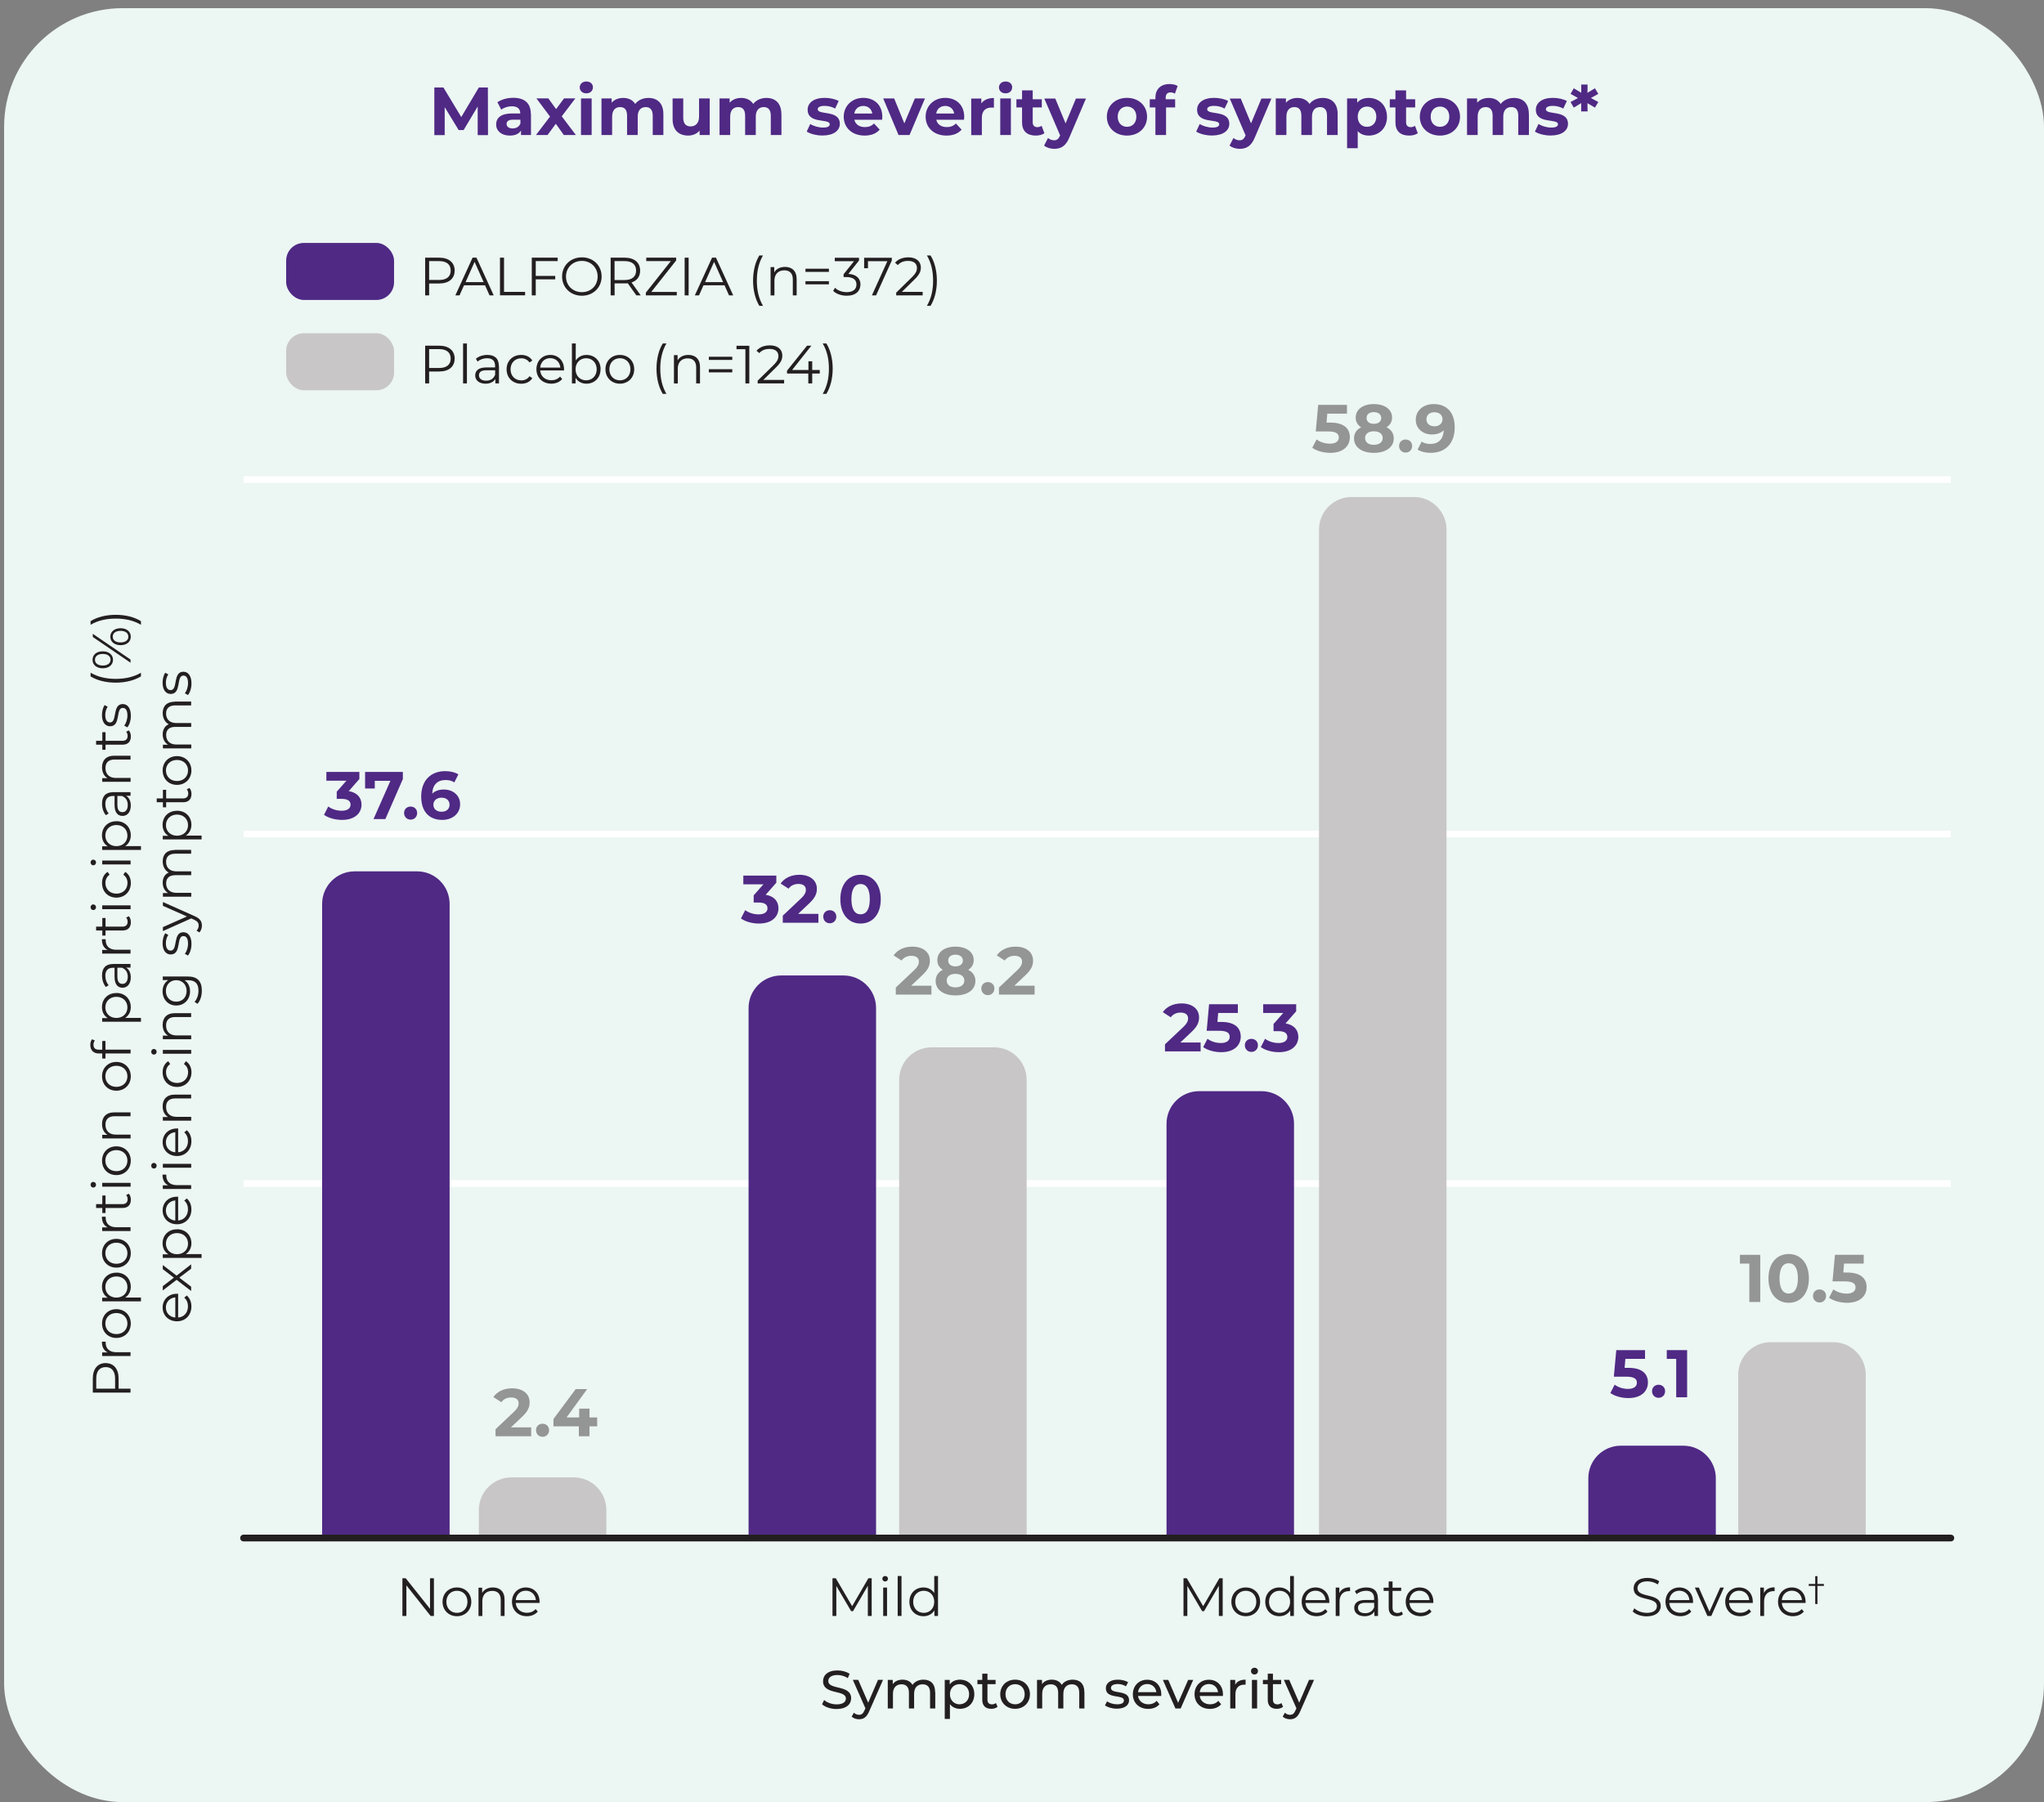
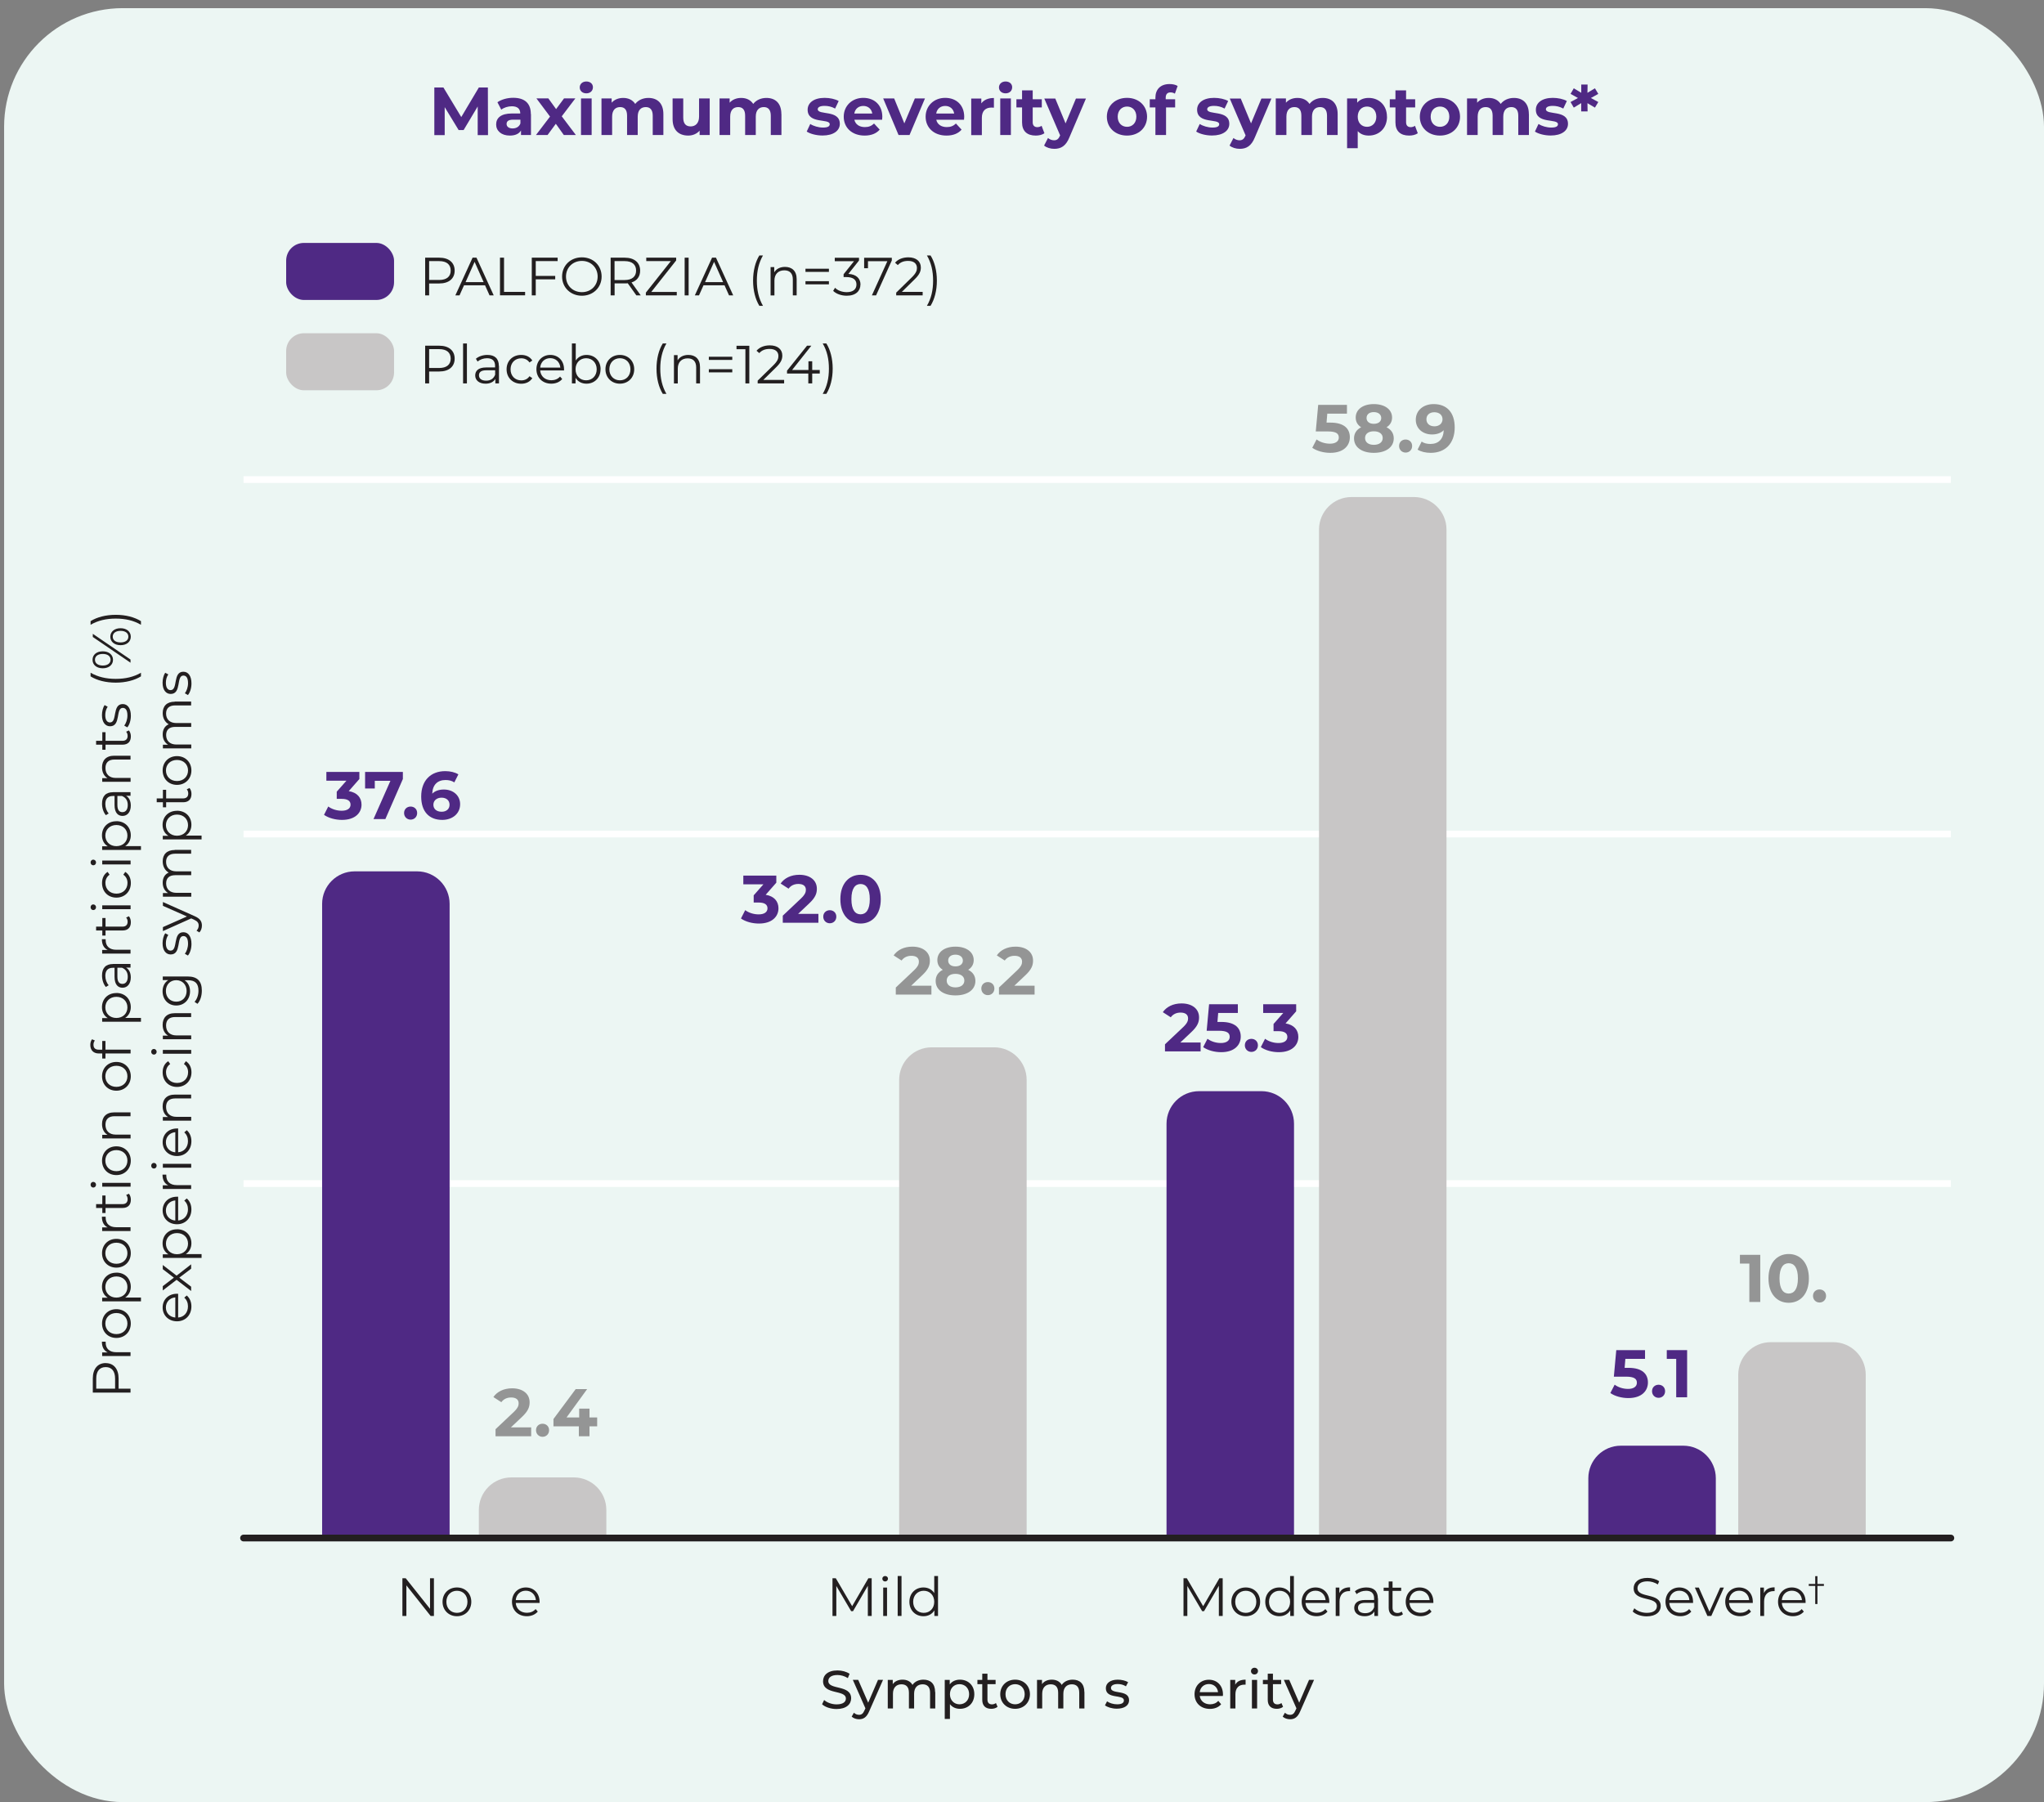
<svg xmlns="http://www.w3.org/2000/svg" id="Layer_1" version="1.1" viewBox="0 0 303.5 267.58">
  <rect x="0" y="0" width="303.5" height="267.58" fill="#808080" stroke="none" />
  <defs>
    <style>
      .st0, .st1, .st2 {
        fill: none;
      }

      .st3 {
        fill: #ecf6f3;
      }

      .st4 {
        fill: #c8c6c6;
      }

      .st5 {
        fill: #231f20;
      }

      .st1 {
        stroke: #fff;
        stroke-miterlimit: 10;
      }

      .st6 {
        isolation: isolate;
      }

      .st2 {
        stroke: #231f20;
        stroke-linecap: round;
        stroke-linejoin: round;
      }

      .st7 {
        fill: #4f2984;
      }

      .st8 {
        fill: #949595;
      }
    </style>
  </defs>
  <rect class="st3" x=".61" y="1.21" width="302.89" height="266.37" rx="17.62" ry="17.62" />
  <g class="st6">
    <g class="st6">
      <path class="st7" d="M70.93,20.05v-4.24l-2.09,3.5h-.74l-2.07-3.4v4.15h-1.54v-7.07h1.35l2.65,4.39,2.61-4.39h1.34l.02,7.07h-1.54.01Z" />
      <path class="st7" d="M78.84,16.95v3.1h-1.48v-.68c-.29.5-.86.76-1.66.76-1.27,0-2.03-.71-2.03-1.65s.68-1.63,2.33-1.63h1.25c0-.68-.4-1.07-1.25-1.07-.58,0-1.17.19-1.57.5l-.57-1.1c.6-.42,1.48-.66,2.34-.66,1.66,0,2.62.77,2.62,2.41l.02.02ZM77.27,18.33v-.56h-1.08c-.74,0-.97.27-.97.64,0,.39.33.66.89.66.53,0,.98-.24,1.16-.74Z" />
      <path class="st7" d="M83.72,20.05l-1.19-1.67-1.23,1.67h-1.72l2.09-2.74-2.02-2.7h1.77l1.15,1.59,1.18-1.59h1.68l-2.02,2.66,2.1,2.78s-1.79,0-1.79,0Z" />
      <path class="st7" d="M86.08,12.98c0-.49.39-.88.98-.88s.98.36.98.85c0,.53-.39.91-.98.91s-.98-.38-.98-.88ZM86.27,14.62h1.58v5.43h-1.58s0-5.43,0-5.43Z" />
      <path class="st7" d="M98.5,16.94v3.11h-1.58v-2.87c0-.88-.39-1.28-1.03-1.28-.71,0-1.2.45-1.2,1.42v2.73h-1.58v-2.87c0-.88-.37-1.28-1.03-1.28-.7,0-1.19.45-1.19,1.42v2.73h-1.58v-5.43h1.51v.63c.4-.46,1.01-.71,1.71-.71.76,0,1.4.29,1.79.89.43-.56,1.14-.89,1.96-.89,1.29,0,2.22.75,2.22,2.4Z" />
      <path class="st7" d="M105.38,14.62v5.43h-1.5v-.65c-.41.47-1.02.73-1.69.73-1.36,0-2.32-.77-2.32-2.44v-3.07h1.58v2.84c0,.91.4,1.31,1.1,1.31s1.25-.46,1.25-1.46v-2.69s1.58,0,1.58,0Z" />
      <path class="st7" d="M116.03,16.94v3.11h-1.58v-2.87c0-.88-.39-1.28-1.03-1.28-.71,0-1.2.45-1.2,1.42v2.73h-1.58v-2.87c0-.88-.37-1.28-1.03-1.28-.7,0-1.19.45-1.19,1.42v2.73h-1.58v-5.43h1.5v.63c.4-.46,1.01-.71,1.71-.71.76,0,1.4.29,1.79.89.43-.56,1.14-.89,1.96-.89,1.29,0,2.22.75,2.22,2.4h.01Z" />
      <path class="st7" d="M119.78,19.54l.53-1.13c.48.31,1.22.53,1.89.53.73,0,1-.19,1-.5,0-.89-3.28.02-3.28-2.15,0-1.03.93-1.76,2.52-1.76.75,0,1.58.17,2.09.47l-.53,1.12c-.54-.3-1.07-.4-1.57-.4-.71,0-1.01.22-1.01.5,0,.93,3.28.03,3.28,2.17,0,1.01-.94,1.73-2.57,1.73-.92,0-1.85-.25-2.35-.59h0Z" />
    </g>
    <g class="st6">
      <path class="st7" d="M130.97,17.78h-4.11c.15.68.73,1.09,1.56,1.09.58,0,.99-.17,1.36-.53l.84.91c-.51.58-1.26.88-2.24.88-1.88,0-3.1-1.18-3.1-2.8s1.24-2.8,2.9-2.8,2.83,1.07,2.83,2.82c0,.12-.02.29-.03.42h0ZM126.84,16.86h2.68c-.11-.69-.63-1.13-1.33-1.13s-1.23.43-1.34,1.13h0Z" />
    </g>
    <g class="st6">
      <path class="st7" d="M137.34,14.62l-2.29,5.43h-1.63l-2.28-5.43h1.63l1.51,3.7,1.56-3.7h1.52-.02Z" />
    </g>
    <g class="st6">
      <path class="st7" d="M143.13,17.78h-4.11c.15.68.73,1.09,1.56,1.09.58,0,.99-.17,1.36-.53l.84.91c-.51.58-1.26.88-2.24.88-1.88,0-3.1-1.18-3.1-2.8s1.24-2.8,2.9-2.8,2.83,1.07,2.83,2.82c0,.12-.02.29-.03.42h0ZM139,16.86h2.68c-.11-.69-.63-1.13-1.33-1.13s-1.23.43-1.34,1.13h0Z" />
    </g>
    <g class="st6">
      <path class="st7" d="M147.58,14.53v1.46c-.13-.01-.23-.02-.35-.02-.87,0-1.44.47-1.44,1.52v2.57h-1.58v-5.43h1.5v.72c.38-.52,1.03-.8,1.87-.8v-.02Z" />
    </g>
    <g class="st6">
      <path class="st7" d="M148.33,12.98c0-.49.39-.88.98-.88s.98.36.98.85c0,.53-.39.91-.98.91s-.98-.38-.98-.88ZM148.52,14.62h1.58v5.43h-1.58s0-5.43,0-5.43Z" />
    </g>
    <g class="st6">
      <path class="st7" d="M155.07,19.79c-.32.23-.8.34-1.28.34-1.28,0-2.03-.66-2.03-1.95v-2.23h-.84v-1.21h.84v-1.32h1.58v1.32h1.35v1.21h-1.35v2.21c0,.46.25.72.68.72.23,0,.46-.07.64-.2l.42,1.11h0Z" />
    </g>
    <g class="st6">
      <path class="st7" d="M161.25,14.62l-2.46,5.77c-.53,1.31-1.27,1.71-2.25,1.71-.56,0-1.16-.18-1.51-.49l.58-1.12c.24.21.58.34.89.34.43,0,.68-.19.89-.68l.02-.05-2.35-5.47h1.63l1.53,3.69,1.54-3.69h1.52-.03Z" />
      <path class="st7" d="M164.35,17.33c0-1.64,1.26-2.8,2.99-2.8s2.98,1.16,2.98,2.8-1.25,2.8-2.98,2.8-2.99-1.16-2.99-2.8ZM168.73,17.33c0-.94-.6-1.51-1.38-1.51s-1.39.57-1.39,1.51.61,1.5,1.39,1.5,1.38-.57,1.38-1.5Z" />
      <path class="st7" d="M173.1,14.74h1.39v1.21h-1.35v4.1h-1.58v-4.1h-.84v-1.21h.84v-.24c0-1.22.75-2.02,2.1-2.02.44,0,.91.09,1.2.29l-.41,1.14c-.17-.12-.39-.19-.64-.19-.46,0-.72.25-.72.79v.23h.01Z" />
    </g>
    <g class="st6">
      <path class="st7" d="M177.61,19.54l.53-1.13c.48.31,1.22.53,1.89.53.73,0,1-.19,1-.5,0-.89-3.28.02-3.28-2.15,0-1.03.93-1.76,2.52-1.76.75,0,1.58.17,2.09.47l-.53,1.12c-.54-.3-1.07-.4-1.57-.4-.71,0-1.01.22-1.01.5,0,.93,3.28.03,3.28,2.17,0,1.01-.94,1.73-2.57,1.73-.92,0-1.85-.25-2.35-.59h0Z" />
    </g>
    <g class="st6">
      <path class="st7" d="M188.79,14.62l-2.46,5.77c-.53,1.31-1.27,1.71-2.25,1.71-.56,0-1.16-.18-1.51-.49l.58-1.12c.24.21.58.34.89.34.43,0,.68-.19.89-.68l.02-.05-2.35-5.47h1.63l1.53,3.69,1.54-3.69h1.52-.03Z" />
      <path class="st7" d="M198.62,16.94v3.11h-1.58v-2.87c0-.88-.39-1.28-1.03-1.28-.71,0-1.2.45-1.2,1.42v2.73h-1.58v-2.87c0-.88-.37-1.28-1.03-1.28-.7,0-1.19.45-1.19,1.42v2.73h-1.58v-5.43h1.51v.63c.4-.46,1.01-.71,1.71-.71.76,0,1.4.29,1.79.89.43-.56,1.14-.89,1.96-.89,1.29,0,2.22.75,2.22,2.4Z" />
      <path class="st7" d="M205.95,17.33c0,1.71-1.18,2.8-2.71,2.8-.68,0-1.23-.21-1.64-.66v2.54h-1.58v-7.39h1.5v.63c.39-.47.98-.71,1.71-.71,1.53,0,2.71,1.09,2.71,2.8h0ZM204.36,17.33c0-.94-.6-1.51-1.38-1.51s-1.38.57-1.38,1.51.6,1.5,1.38,1.5,1.38-.57,1.38-1.5Z" />
    </g>
    <g class="st6">
      <path class="st7" d="M210.51,19.79c-.32.23-.8.34-1.28.34-1.28,0-2.03-.66-2.03-1.95v-2.23h-.84v-1.21h.84v-1.32h1.58v1.32h1.35v1.21h-1.35v2.21c0,.46.25.72.68.72.23,0,.46-.07.64-.2l.42,1.11h0Z" />
    </g>
    <g class="st6">
      <path class="st7" d="M210.82,17.33c0-1.64,1.26-2.8,2.99-2.8s2.98,1.16,2.98,2.8-1.25,2.8-2.98,2.8-2.99-1.16-2.99-2.8ZM215.2,17.33c0-.94-.6-1.51-1.38-1.51s-1.39.57-1.39,1.51.61,1.5,1.39,1.5,1.38-.57,1.38-1.5Z" />
      <path class="st7" d="M227.02,16.94v3.11h-1.58v-2.87c0-.88-.39-1.28-1.03-1.28-.71,0-1.2.45-1.2,1.42v2.73h-1.58v-2.87c0-.88-.37-1.28-1.03-1.28-.7,0-1.19.45-1.19,1.42v2.73h-1.58v-5.43h1.5v.63c.4-.46,1.01-.71,1.71-.71.76,0,1.4.29,1.79.89.43-.56,1.14-.89,1.96-.89,1.29,0,2.22.75,2.22,2.4h0Z" />
      <path class="st7" d="M227.91,19.54l.53-1.13c.49.31,1.22.53,1.89.53.73,0,1-.19,1-.5,0-.89-3.28.02-3.28-2.15,0-1.03.93-1.76,2.51-1.76.75,0,1.58.17,2.09.47l-.53,1.12c-.54-.3-1.07-.4-1.57-.4-.71,0-1.01.22-1.01.5,0,.93,3.28.03,3.28,2.17,0,1.01-.94,1.73-2.57,1.73-.92,0-1.85-.25-2.35-.59h.01Z" />
      <path class="st7" d="M236.22,14.55l1.1.6-.5.83-1.11-.66.02,1.22h-.95v-1.23l-1.1.67-.48-.83,1.1-.6-1.1-.61.48-.83,1.11.67v-1.23h.94l-.02,1.23,1.11-.67.5.83-1.1.61Z" />
    </g>
  </g>
  <rect class="st0" x="36.2" y="28.99" width="253.43" height="199.34" />
  <line class="st1" x1="36.16" y1="175.74" x2="289.67" y2="175.74" />
  <line class="st1" x1="36.16" y1="123.84" x2="289.67" y2="123.84" />
  <path class="st7" d="M240.66,214.66h9.28c2.66,0,4.83,2.16,4.83,4.83v8.64h-18.93v-8.64c0-2.66,2.16-4.83,4.83-4.83Z" />
  <line class="st1" x1="36.16" y1="71.21" x2="289.67" y2="71.21" />
  <g class="st6">
    <g class="st6">
      <path class="st5" d="M122.07,253.04l.3-.62c.42.38,1.13.65,1.85.65.97,0,1.38-.38,1.38-.86,0-1.37-3.39-.5-3.39-2.58,0-.86.67-1.6,2.14-1.6.66,0,1.33.18,1.8.5l-.26.64c-.49-.31-1.04-.46-1.54-.46-.95,0-1.36.4-1.36.89,0,1.37,3.39.51,3.39,2.57,0,.86-.69,1.59-2.17,1.59-.86,0-1.7-.29-2.14-.7v-.02Z" />
    </g>
    <g class="st6">
      <path class="st5" d="M131.11,249.44l-2.05,4.66c-.38.9-.86,1.18-1.51,1.18-.41,0-.82-.14-1.09-.39l.33-.58c.21.2.47.31.76.31.37,0,.6-.17.81-.66l.14-.3-1.87-4.23h.8l1.48,3.39,1.46-3.39h.75-.01Z" />
      <path class="st5" d="M138.87,251.24v2.44h-.77v-2.35c0-.83-.4-1.24-1.1-1.24-.77,0-1.27.49-1.27,1.41v2.18h-.77v-2.35c0-.83-.4-1.24-1.1-1.24-.77,0-1.27.49-1.27,1.41v2.18h-.77v-4.24h.74v.63c.3-.43.82-.67,1.46-.67s1.19.26,1.47.78c.32-.48.91-.78,1.63-.78,1.03,0,1.73.59,1.73,1.84h.02Z" />
      <path class="st5" d="M144.67,251.56c0,1.3-.9,2.17-2.14,2.17-.6,0-1.13-.23-1.48-.69v2.19h-.77v-5.79h.74v.67c.34-.47.89-.71,1.51-.71,1.24,0,2.14.86,2.14,2.16ZM143.9,251.56c0-.9-.62-1.49-1.43-1.49s-1.42.59-1.42,1.49.62,1.5,1.42,1.5,1.43-.59,1.43-1.5Z" />
    </g>
    <g class="st6">
      <path class="st5" d="M148.12,253.43c-.23.2-.58.3-.93.3-.86,0-1.34-.47-1.34-1.33v-2.33h-.72v-.63h.72v-.93h.77v.93h1.21v.63h-1.21v2.29c0,.46.24.71.66.71.22,0,.44-.07.6-.2l.24.55h0Z" />
    </g>
    <g class="st6">
      <path class="st5" d="M148.52,251.56c0-1.26.94-2.16,2.21-2.16s2.2.9,2.2,2.16-.93,2.17-2.2,2.17-2.21-.9-2.21-2.17ZM152.15,251.56c0-.9-.61-1.49-1.42-1.49s-1.43.58-1.43,1.49.62,1.5,1.43,1.5,1.42-.59,1.42-1.5Z" />
      <path class="st5" d="M161.02,251.24v2.44h-.77v-2.35c0-.83-.4-1.24-1.09-1.24-.77,0-1.27.49-1.27,1.41v2.18h-.77v-2.35c0-.83-.4-1.24-1.1-1.24-.77,0-1.27.49-1.27,1.41v2.18h-.77v-4.24h.74v.63c.3-.43.82-.67,1.46-.67s1.19.26,1.47.78c.32-.48.91-.78,1.63-.78,1.03,0,1.73.59,1.73,1.84h.01Z" />
      <path class="st5" d="M164.06,253.23l.32-.61c.36.26.94.44,1.49.44.71,0,1.01-.22,1.01-.58,0-.95-2.68-.13-2.68-1.81,0-.76.68-1.27,1.77-1.27.55,0,1.17.14,1.54.38l-.33.61c-.38-.25-.81-.34-1.22-.34-.67,0-1,.25-1,.58,0,1,2.69.18,2.69,1.83,0,.77-.7,1.25-1.83,1.25-.7,0-1.4-.22-1.75-.5v.02Z" />
    </g>
    <g class="st6">
-       <path class="st5" d="M172.42,251.82h-3.44c.1.74.7,1.24,1.54,1.24.5,0,.91-.17,1.22-.51l.42.5c-.38.45-.97.69-1.67.69-1.37,0-2.28-.9-2.28-2.17s.9-2.16,2.13-2.16,2.09.88,2.09,2.18c0,.06,0,.16-.02.23h.01ZM168.98,251.26h2.72c-.08-.71-.62-1.21-1.36-1.21s-1.28.5-1.36,1.21Z" />
-     </g>
-     <g class="st6">
-       <path class="st5" d="M177.17,249.44l-1.86,4.24h-.78l-1.86-4.24h.8l1.46,3.4,1.49-3.4h.75,0Z" />
-     </g>
+       </g>
+     <g class="st6">
+       </g>
    <g class="st6">
      <path class="st5" d="M181.58,251.82h-3.44c.1.74.7,1.24,1.54,1.24.5,0,.91-.17,1.22-.51l.42.5c-.38.45-.97.69-1.67.69-1.37,0-2.28-.9-2.28-2.17s.9-2.16,2.13-2.16,2.09.88,2.09,2.18c0,.06,0,.16-.02.23h.01ZM178.14,251.26h2.72c-.08-.71-.62-1.21-1.36-1.21s-1.28.5-1.36,1.21Z" />
    </g>
    <g class="st6">
      <path class="st5" d="M184.95,249.4v.74h-.18c-.82,0-1.33.5-1.33,1.43v2.11h-.77v-4.24h.74v.71c.27-.5.8-.75,1.54-.75Z" />
    </g>
    <g class="st6">
      <path class="st5" d="M185.75,248.13c0-.28.22-.5.52-.5s.52.22.52.49c0,.29-.22.51-.52.51s-.52-.22-.52-.5ZM185.89,249.44h.77v4.24h-.77v-4.24Z" />
    </g>
    <g class="st6">
      <path class="st5" d="M190.51,253.43c-.23.2-.58.3-.93.3-.86,0-1.34-.47-1.34-1.33v-2.33h-.72v-.63h.72v-.93h.77v.93h1.22v.63h-1.22v2.29c0,.46.24.71.66.71.22,0,.44-.07.6-.2l.24.55h0Z" />
    </g>
    <g class="st6">
      <path class="st5" d="M195.11,249.44l-2.05,4.66c-.38.9-.86,1.18-1.51,1.18-.41,0-.82-.14-1.09-.39l.33-.58c.21.2.47.31.76.31.37,0,.6-.17.81-.66l.14-.3-1.87-4.23h.8l1.48,3.39,1.46-3.39h.75-.01Z" />
    </g>
  </g>
  <g>
    <path class="st5" d="M15.7,202.4c1.19,0,1.91.86,1.91,2.29v1.5h1.77v.59h-5.6v-2.1c0-1.42.72-2.29,1.92-2.29h0ZM15.7,202.99c-.9,0-1.41.59-1.41,1.71v1.49h2.8v-1.49c0-1.12-.51-1.71-1.39-1.71Z" />
    <path class="st5" d="M15.14,199.22h.55v.14c0,.88.56,1.42,1.55,1.42h2.14v.57h-4.21v-.54h.82c-.56-.26-.86-.8-.86-1.58h.01Z" />
    <path class="st5" d="M17.28,198.66c-1.25,0-2.13-.91-2.13-2.14s.89-2.13,2.13-2.13,2.14.9,2.14,2.13-.9,2.14-2.14,2.14ZM17.28,194.96c-.98,0-1.64.66-1.64,1.56s.66,1.57,1.64,1.57,1.64-.67,1.64-1.57-.66-1.56-1.64-1.56Z" />
    <path class="st5" d="M17.28,188.96c1.28,0,2.14.9,2.14,2.1,0,.67-.29,1.25-.83,1.6h2.34v.57h-5.76v-.54h.83c-.56-.34-.86-.93-.86-1.62,0-1.2.86-2.1,2.13-2.1h.01ZM17.28,189.53c-.98,0-1.64.68-1.64,1.57s.66,1.57,1.64,1.57,1.64-.67,1.64-1.57-.66-1.57-1.64-1.57Z" />
    <path class="st5" d="M17.28,188.22c-1.25,0-2.13-.91-2.13-2.14s.89-2.13,2.13-2.13,2.14.9,2.14,2.13-.9,2.14-2.14,2.14ZM17.28,184.52c-.98,0-1.64.66-1.64,1.56s.66,1.57,1.64,1.57,1.64-.67,1.64-1.57-.66-1.56-1.64-1.56Z" />
    <path class="st5" d="M15.14,180.66h.55v.14c0,.88.56,1.42,1.55,1.42h2.14v.57h-4.21v-.54h.82c-.56-.26-.86-.8-.86-1.58h.01Z" />
    <path class="st5" d="M19.13,177.24c.2.22.3.56.3.89,0,.79-.45,1.23-1.22,1.23h-2.54v.75h-.48v-.75h-.92v-.57h.92v-1.28h.48v1.28h2.51c.5,0,.77-.26.77-.73,0-.23-.07-.46-.22-.62l.41-.2h-.01Z" />
    <path class="st5" d="M13.85,176.33c-.22,0-.4-.18-.4-.42s.18-.42.39-.42c.23,0,.42.18.42.42s-.18.42-.41.42ZM15.18,176.2v-.57h4.21v.57s-4.21,0-4.21,0Z" />
    <path class="st5" d="M17.28,174.48c-1.25,0-2.13-.91-2.13-2.14s.89-2.13,2.13-2.13,2.14.9,2.14,2.13-.9,2.14-2.14,2.14ZM17.28,170.77c-.98,0-1.64.66-1.64,1.56s.66,1.57,1.64,1.57,1.64-.67,1.64-1.57-.66-1.56-1.64-1.56Z" />
    <path class="st5" d="M16.94,165.17h2.44v.57h-2.38c-.89,0-1.34.46-1.34,1.26,0,.9.56,1.47,1.52,1.47h2.21v.57h-4.21v-.54h.78c-.51-.3-.81-.87-.81-1.6,0-1.02.59-1.73,1.8-1.73h0Z" />
    <path class="st5" d="M17.28,161.95c-1.25,0-2.13-.91-2.13-2.14s.89-2.13,2.13-2.13,2.14.9,2.14,2.13-.9,2.14-2.14,2.14ZM17.28,158.25c-.98,0-1.64.66-1.64,1.56s.66,1.57,1.64,1.57,1.64-.67,1.64-1.57-.66-1.56-1.64-1.56Z" />
    <path class="st5" d="M14.68,155.86h.5v-1.29h.48v1.28h3.73v.57h-3.73v.75h-.48v-.75h-.52c-.75,0-1.25-.45-1.25-1.27,0-.31.09-.63.26-.84l.42.19c-.14.16-.21.38-.21.62,0,.49.27.74.79.74h.01Z" />
    <path class="st5" d="M17.28,147.44c1.28,0,2.14.9,2.14,2.1,0,.67-.29,1.25-.83,1.6h2.34v.57h-5.76v-.54h.83c-.56-.34-.86-.93-.86-1.62,0-1.2.86-2.1,2.13-2.1h.01ZM17.28,148.01c-.98,0-1.64.68-1.64,1.57s.66,1.57,1.64,1.57,1.64-.67,1.64-1.57-.66-1.57-1.64-1.57Z" />
    <path class="st5" d="M16.77,143.13h2.61v.54h-.66c.43.26.7.75.7,1.45,0,.95-.5,1.54-1.22,1.54-.65,0-1.19-.42-1.19-1.62v-1.34h-.26c-.72,0-1.11.41-1.11,1.19,0,.54.19,1.06.5,1.4l-.42.26c-.36-.42-.57-1.05-.57-1.71,0-1.09.54-1.7,1.63-1.7h-.01ZM18.12,143.69h-.69v1.32c0,.82.32,1.08.75,1.08.49,0,.79-.39.79-1.06s-.3-1.11-.86-1.34h.01Z" />
    <path class="st5" d="M15.14,139.46h.55v.14c0,.88.56,1.42,1.55,1.42h2.14v.57h-4.21v-.54h.82c-.56-.26-.86-.8-.86-1.58h.01Z" />
    <path class="st5" d="M19.13,136.04c.2.22.3.56.3.89,0,.79-.45,1.23-1.22,1.23h-2.54v.75h-.48v-.75h-.92v-.57h.92v-1.28h.48v1.28h2.51c.5,0,.77-.26.77-.73,0-.23-.07-.46-.22-.62l.41-.2h-.01Z" />
    <path class="st5" d="M13.85,135.13c-.22,0-.4-.18-.4-.42s.18-.42.39-.42c.23,0,.42.18.42.42s-.18.42-.41.42ZM15.18,135v-.57h4.21v.57s-4.21,0-4.21,0Z" />
    <path class="st5" d="M17.28,133.28c-1.26,0-2.13-.91-2.13-2.17,0-.71.28-1.31.83-1.65l.29.42c-.42.29-.62.74-.62,1.22,0,.92.66,1.59,1.64,1.59s1.64-.67,1.64-1.59c0-.49-.19-.94-.62-1.22l.29-.42c.54.34.83.94.83,1.65,0,1.25-.89,2.17-2.14,2.17h-.01Z" />
    <path class="st5" d="M13.85,128.48c-.22,0-.4-.18-.4-.42s.18-.42.39-.42c.23,0,.42.18.42.42s-.18.42-.41.42ZM15.18,128.35v-.57h4.21v.57s-4.21,0-4.21,0Z" />
    <path class="st5" d="M17.28,121.93c1.28,0,2.14.9,2.14,2.1,0,.67-.29,1.25-.83,1.6h2.34v.57h-5.76v-.54h.83c-.56-.34-.86-.93-.86-1.62,0-1.2.86-2.1,2.13-2.1h.01ZM17.28,122.5c-.98,0-1.64.68-1.64,1.57s.66,1.57,1.64,1.57,1.64-.67,1.64-1.57-.66-1.57-1.64-1.57Z" />
    <path class="st5" d="M16.77,117.62h2.61v.54h-.66c.43.26.7.75.7,1.45,0,.95-.5,1.54-1.22,1.54-.65,0-1.19-.42-1.19-1.62v-1.34h-.26c-.72,0-1.11.41-1.11,1.19,0,.54.19,1.06.5,1.4l-.42.26c-.36-.42-.57-1.05-.57-1.71,0-1.09.54-1.7,1.63-1.7h-.01ZM18.12,118.19h-.69v1.32c0,.82.32,1.08.75,1.08.49,0,.79-.39.79-1.06s-.3-1.11-.86-1.34c0,0,.01,0,.01,0Z" />
    <path class="st5" d="M16.94,112.21h2.44v.57h-2.38c-.89,0-1.34.46-1.34,1.26,0,.9.56,1.47,1.52,1.47h2.21v.57h-4.21v-.54h.78c-.51-.3-.81-.87-.81-1.6,0-1.02.59-1.73,1.8-1.73h0Z" />
    <path class="st5" d="M19.13,108.45c.2.22.3.56.3.89,0,.79-.45,1.23-1.22,1.23h-2.54v.75h-.48v-.75h-.92v-.57h.92v-1.28h.48v1.28h2.51c.5,0,.77-.26.77-.73,0-.23-.07-.46-.22-.62l.41-.2h-.01Z" />
    <path class="st5" d="M18.9,108l-.45-.26c.26-.34.47-.9.47-1.5,0-.8-.27-1.13-.69-1.13-1.1,0-.23,2.73-1.89,2.73-.69,0-1.2-.59-1.2-1.66,0-.54.15-1.14.39-1.49l.46.25c-.26.37-.36.81-.36,1.24,0,.76.3,1.09.7,1.09,1.14,0,.28-2.73,1.9-2.73.73,0,1.2.64,1.2,1.74,0,.7-.22,1.37-.52,1.71h-.01Z" />
    <path class="st5" d="M17.19,101.36c-1.47,0-2.79-.33-3.74-.93v-.54c1.1.63,2.32.91,3.74.91s2.65-.28,3.74-.91v.54c-.97.59-2.27.93-3.74.93Z" />
    <path class="st5" d="M15.26,99.23c-.91,0-1.52-.51-1.52-1.26s.6-1.26,1.52-1.26,1.52.52,1.52,1.26-.61,1.26-1.52,1.26ZM13.78,94.58v-.47l5.6,3.82v.47s-5.6-3.82-5.6-3.82ZM15.26,97.1c-.73,0-1.16.34-1.16.86s.44.86,1.16.86,1.16-.34,1.16-.86-.43-.86-1.16-.86ZM17.9,95.8c-.91,0-1.52-.52-1.52-1.26s.61-1.26,1.52-1.26,1.52.51,1.52,1.26-.61,1.26-1.52,1.26ZM17.9,93.67c-.72,0-1.16.34-1.16.86s.43.86,1.16.86,1.16-.34,1.16-.86-.44-.86-1.16-.86Z" />
    <path class="st5" d="M20.93,92.77c-1.09-.64-2.32-.92-3.74-.92s-2.65.28-3.74.92v-.54c.95-.6,2.27-.94,3.74-.94s2.77.34,3.74.94v.54Z" />
    <path class="st5" d="M26.45,192.11v3.52c.88-.06,1.46-.74,1.46-1.66,0-.51-.18-.97-.55-1.29l.37-.32c.45.38.69.96.69,1.62,0,1.31-.9,2.21-2.14,2.21s-2.13-.87-2.13-2.05.87-2.04,2.13-2.04h.18-.01ZM26.03,195.62v-2.98c-.82.07-1.4.67-1.4,1.5s.58,1.42,1.4,1.49h0Z" />
    <path class="st5" d="M28.38,188.38l-1.76,1.33,1.76,1.34v.64l-2.16-1.66-2.05,1.58v-.64l1.65-1.26-1.65-1.26v-.62l2.05,1.58,2.16-1.68v.65h0Z" />
    <path class="st5" d="M26.28,182.52c1.28,0,2.14.89,2.14,2.09,0,.67-.29,1.25-.83,1.6h2.34v.57h-5.76v-.54h.83c-.56-.34-.86-.93-.86-1.62,0-1.2.86-2.09,2.13-2.09h.01ZM26.28,183.09c-.98,0-1.64.68-1.64,1.57s.66,1.57,1.64,1.57,1.64-.67,1.64-1.57-.66-1.57-1.64-1.57Z" />
    <path class="st5" d="M26.45,177.7v3.52c.88-.06,1.46-.74,1.46-1.66,0-.51-.18-.97-.55-1.29l.37-.32c.45.38.69.96.69,1.62,0,1.31-.9,2.21-2.14,2.21s-2.13-.87-2.13-2.05.87-2.04,2.13-2.04h.18-.01ZM26.03,181.22v-2.98c-.82.07-1.4.67-1.4,1.5s.58,1.42,1.4,1.49h0Z" />
    <path class="st5" d="M24.14,174.41h.55v.14c0,.88.56,1.42,1.55,1.42h2.14v.57h-4.21v-.54h.82c-.56-.26-.86-.8-.86-1.58h.01Z" />
    <path class="st5" d="M22.85,173.51c-.22,0-.4-.18-.4-.42s.18-.42.39-.42c.23,0,.42.18.42.42s-.18.42-.41.42ZM24.18,173.38v-.57h4.21v.57h-4.21Z" />
    <path class="st5" d="M26.45,167.57v3.52c.88-.06,1.46-.74,1.46-1.66,0-.51-.18-.97-.55-1.29l.37-.32c.45.38.69.96.69,1.62,0,1.31-.9,2.21-2.14,2.21s-2.13-.87-2.13-2.05.87-2.04,2.13-2.04h.18-.01ZM26.03,171.09v-2.98c-.82.07-1.4.67-1.4,1.5s.58,1.42,1.4,1.49h0Z" />
    <path class="st5" d="M25.94,162.53h2.44v.57h-2.38c-.89,0-1.34.46-1.34,1.26,0,.9.56,1.47,1.52,1.47h2.21v.57h-4.21v-.54h.78c-.51-.3-.81-.87-.81-1.6,0-1.02.59-1.73,1.8-1.73h-.01Z" />
    <path class="st5" d="M26.28,161.39c-1.26,0-2.13-.91-2.13-2.17,0-.71.28-1.31.83-1.65l.29.42c-.42.29-.62.74-.62,1.22,0,.92.66,1.59,1.64,1.59s1.64-.67,1.64-1.59c0-.49-.19-.94-.62-1.22l.29-.42c.54.34.83.94.83,1.65,0,1.25-.89,2.17-2.14,2.17h-.01Z" />
    <path class="st5" d="M22.85,156.59c-.22,0-.4-.18-.4-.42s.18-.42.39-.42c.23,0,.42.18.42.42s-.18.42-.41.42ZM24.18,156.46v-.57h4.21v.57h-4.21Z" />
    <path class="st5" d="M25.94,150.44h2.44v.57h-2.38c-.89,0-1.34.46-1.34,1.26,0,.9.56,1.47,1.52,1.47h2.21v.57h-4.21v-.54h.78c-.51-.3-.81-.87-.81-1.6,0-1.02.59-1.73,1.8-1.73h-.01Z" />
    <path class="st5" d="M24.18,144.99h3.69c1.45,0,2.1.71,2.1,2.1,0,.77-.23,1.52-.65,1.96l-.43-.29c.36-.4.58-1.01.58-1.66,0-1.06-.49-1.55-1.53-1.55h-.54c.54.35.82.95.82,1.64,0,1.2-.84,2.11-2.05,2.11s-2.03-.91-2.03-2.11c0-.7.29-1.31.84-1.66h-.81v-.54h.01ZM26.17,145.54c-.91,0-1.54.67-1.54,1.6s.62,1.59,1.54,1.59,1.54-.66,1.54-1.59-.63-1.6-1.54-1.6Z" />
    <path class="st5" d="M27.9,141.88l-.45-.26c.26-.34.47-.9.47-1.5,0-.8-.27-1.13-.69-1.13-1.1,0-.23,2.73-1.89,2.73-.69,0-1.2-.59-1.2-1.66,0-.54.15-1.14.39-1.49l.46.25c-.26.37-.36.81-.36,1.24,0,.76.3,1.09.7,1.09,1.14,0,.28-2.73,1.9-2.73.73,0,1.2.64,1.2,1.74,0,.7-.22,1.37-.52,1.71h0Z" />
    <path class="st5" d="M24.18,133.93l4.71,2.1c.82.35,1.09.8,1.09,1.4,0,.39-.13.77-.38,1.02l-.42-.26c.21-.21.32-.46.32-.77,0-.38-.18-.63-.7-.87l-.41-.18-4.2,1.88v-.59l3.57-1.58-3.57-1.58v-.56h0Z" />
    <path class="st5" d="M25.94,126.19h2.44v.57h-2.38c-.89,0-1.34.45-1.34,1.21,0,.86.56,1.41,1.52,1.41h2.21v.57h-2.38c-.89,0-1.34.45-1.34,1.21,0,.86.56,1.41,1.52,1.41h2.21v.57h-4.21v-.54h.77c-.5-.3-.8-.84-.8-1.54s.3-1.24.89-1.5c-.54-.3-.89-.9-.89-1.66,0-1.02.59-1.69,1.8-1.69l-.02-.02h0Z" />
    <path class="st5" d="M26.28,120.38c1.28,0,2.14.89,2.14,2.09,0,.67-.29,1.25-.83,1.6h2.34v.57h-5.76v-.54h.83c-.56-.34-.86-.93-.86-1.62,0-1.2.86-2.09,2.13-2.09h.01ZM26.28,120.95c-.98,0-1.64.68-1.64,1.57s.66,1.57,1.64,1.57,1.64-.67,1.64-1.57-.66-1.57-1.64-1.57Z" />
    <path class="st5" d="M28.13,117c.2.22.3.56.3.89,0,.79-.45,1.23-1.22,1.23h-2.54v.75h-.48v-.75h-.92v-.57h.92v-1.28h.48v1.28h2.51c.5,0,.77-.26.77-.73,0-.23-.07-.46-.22-.62l.41-.2h-.01Z" />
    <path class="st5" d="M26.28,116.54c-1.25,0-2.13-.91-2.13-2.14s.89-2.13,2.13-2.13,2.14.9,2.14,2.13-.9,2.14-2.14,2.14ZM26.28,112.84c-.98,0-1.64.66-1.64,1.56s.66,1.57,1.64,1.57,1.64-.67,1.64-1.57-.66-1.56-1.64-1.56Z" />
    <path class="st5" d="M25.94,104.17h2.44v.57h-2.38c-.89,0-1.34.45-1.34,1.21,0,.86.56,1.41,1.52,1.41h2.21v.57h-2.38c-.89,0-1.34.45-1.34,1.21,0,.86.56,1.41,1.52,1.41h2.21v.57h-4.21v-.54h.77c-.5-.3-.8-.84-.8-1.54s.3-1.24.89-1.5c-.54-.3-.89-.9-.89-1.66,0-1.02.59-1.69,1.8-1.69,0,0-.02-.02-.02-.02Z" />
    <path class="st5" d="M27.9,103.2l-.45-.26c.26-.34.47-.9.47-1.5,0-.8-.27-1.13-.69-1.13-1.1,0-.23,2.73-1.89,2.73-.69,0-1.2-.59-1.2-1.66,0-.54.15-1.14.39-1.49l.46.25c-.26.37-.36.81-.36,1.24,0,.76.3,1.09.7,1.09,1.14,0,.28-2.73,1.9-2.73.73,0,1.2.64,1.2,1.74,0,.7-.22,1.37-.52,1.71h0Z" />
  </g>
  <g class="st6">
    <g class="st6">
      <path class="st5" d="M64.43,234.34v5.6h-.49l-3.6-4.54v4.54h-.59v-5.6h.49l3.61,4.54v-4.54h.58Z" />
      <path class="st5" d="M65.71,237.84c0-1.25.91-2.13,2.14-2.13s2.13.89,2.13,2.13-.9,2.14-2.13,2.14-2.14-.9-2.14-2.14ZM69.41,237.84c0-.98-.66-1.64-1.56-1.64s-1.57.66-1.57,1.64.67,1.64,1.57,1.64,1.56-.66,1.56-1.64Z" />
    </g>
    <g class="st6">
-       <path class="st5" d="M74.92,237.5v2.44h-.57v-2.38c0-.89-.46-1.34-1.26-1.34-.9,0-1.47.56-1.47,1.52v2.21h-.57v-4.21h.54v.78c.3-.51.87-.81,1.6-.81,1.02,0,1.73.59,1.73,1.8h0Z" />
-     </g>
+       </g>
    <g class="st6">
      <path class="st5" d="M80.1,238.01h-3.52c.06.88.74,1.46,1.66,1.46.51,0,.97-.18,1.29-.55l.32.37c-.38.45-.96.69-1.62.69-1.31,0-2.21-.9-2.21-2.14s.87-2.13,2.06-2.13,2.04.87,2.04,2.13v.18h-.02ZM76.59,237.59h2.98c-.07-.82-.67-1.4-1.5-1.4s-1.42.58-1.49,1.4h0Z" />
    </g>
  </g>
  <g class="st6">
    <g class="st6">
      <path class="st5" d="M129.43,234.34v5.6h-.57v-4.48l-2.2,3.77h-.28l-2.2-3.74v4.45h-.57v-5.6h.49l2.43,4.15,2.41-4.15h.49Z" />
      <path class="st5" d="M131.01,234.41c0-.22.18-.4.42-.4s.42.18.42.39c0,.23-.18.42-.42.42s-.42-.18-.42-.41ZM131.14,235.73h.57v4.21h-.57v-4.21Z" />
      <path class="st5" d="M133.29,234.01h.57v5.93h-.57v-5.93Z" />
      <path class="st5" d="M139.28,234.01v5.93h-.54v-.83c-.34.57-.93.87-1.62.87-1.2,0-2.09-.87-2.09-2.14s.9-2.13,2.09-2.13c.67,0,1.25.29,1.6.83v-2.53h.57-.01ZM138.72,237.84c0-.98-.67-1.64-1.56-1.64s-1.57.66-1.57,1.64.67,1.64,1.57,1.64,1.56-.66,1.56-1.64Z" />
    </g>
  </g>
  <g class="st6">
    <g class="st6">
      <path class="st5" d="M181.55,234.34v5.6h-.57v-4.48l-2.2,3.77h-.28l-2.2-3.74v4.45h-.57v-5.6h.49l2.43,4.15,2.41-4.15h.49Z" />
      <path class="st5" d="M182.84,237.84c0-1.25.91-2.13,2.14-2.13s2.13.89,2.13,2.13-.9,2.14-2.13,2.14-2.14-.9-2.14-2.14ZM186.54,237.84c0-.98-.66-1.64-1.56-1.64s-1.57.66-1.57,1.64.67,1.64,1.57,1.64,1.56-.66,1.56-1.64Z" />
      <path class="st5" d="M192.12,234.01v5.93h-.54v-.83c-.34.57-.93.87-1.62.87-1.2,0-2.09-.87-2.09-2.14s.9-2.13,2.09-2.13c.67,0,1.25.29,1.6.83v-2.53h.57-.01ZM191.56,237.84c0-.98-.67-1.64-1.56-1.64s-1.57.66-1.57,1.64.67,1.64,1.57,1.64,1.56-.66,1.56-1.64Z" />
      <path class="st5" d="M197.36,238.01h-3.52c.06.88.74,1.46,1.66,1.46.51,0,.97-.18,1.29-.55l.32.37c-.38.45-.96.69-1.62.69-1.31,0-2.21-.9-2.21-2.14s.87-2.13,2.06-2.13,2.04.87,2.04,2.13v.18h-.02ZM193.85,237.59h2.98c-.07-.82-.67-1.4-1.5-1.4s-1.42.58-1.49,1.4h.01Z" />
    </g>
    <g class="st6">
      <path class="st5" d="M200.46,235.7v.55h-.14c-.88,0-1.42.56-1.42,1.55v2.14h-.57v-4.21h.54v.82c.26-.56.8-.86,1.57-.86h.02Z" />
    </g>
    <g class="st6">
      <path class="st5" d="M204.61,237.33v2.61h-.54v-.66c-.26.43-.75.7-1.45.7-.95,0-1.54-.5-1.54-1.22,0-.65.42-1.19,1.62-1.19h1.33v-.26c0-.72-.41-1.11-1.19-1.11-.54,0-1.06.19-1.4.5l-.26-.42c.42-.36,1.05-.57,1.71-.57,1.09,0,1.7.54,1.7,1.63h.02ZM204.04,238.68v-.69h-1.32c-.82,0-1.08.32-1.08.75,0,.49.39.79,1.06.79s1.11-.3,1.33-.86h.01Z" />
    </g>
    <g class="st6">
      <path class="st5" d="M208.32,239.68c-.22.2-.56.3-.89.3-.79,0-1.23-.45-1.23-1.22v-2.54h-.75v-.48h.75v-.92h.57v.92h1.28v.48h-1.28v2.51c0,.5.26.77.73.77.23,0,.46-.07.62-.22l.2.41h0Z" />
    </g>
    <g class="st6">
      <path class="st5" d="M212.81,238.01h-3.52c.06.88.74,1.46,1.66,1.46.51,0,.97-.18,1.29-.55l.32.37c-.38.45-.96.69-1.62.69-1.31,0-2.21-.9-2.21-2.14s.87-2.13,2.06-2.13,2.04.87,2.04,2.13v.18h-.02ZM209.3,237.59h2.98c-.07-.82-.67-1.4-1.5-1.4s-1.42.58-1.49,1.4h.01Z" />
    </g>
  </g>
  <g>
    <g class="st6">
      <g class="st6">
        <path class="st5" d="M242.44,239.26l.23-.46c.4.39,1.11.68,1.85.68,1.05,0,1.5-.44,1.5-.99,0-1.54-3.45-.59-3.45-2.66,0-.82.64-1.54,2.06-1.54.63,0,1.29.18,1.73.5l-.2.47c-.48-.31-1.04-.46-1.54-.46-1.02,0-1.48.46-1.48,1.02,0,1.54,3.45.61,3.45,2.65,0,.82-.66,1.53-2.09,1.53-.84,0-1.66-.3-2.08-.73h.02Z" />
      </g>
      <g class="st6">
        <path class="st5" d="M251.38,238.01h-3.52c.06.88.74,1.46,1.66,1.46.51,0,.97-.18,1.29-.55l.32.37c-.38.45-.96.69-1.62.69-1.31,0-2.21-.9-2.21-2.14s.87-2.13,2.05-2.13,2.04.87,2.04,2.13v.18h0ZM247.87,237.59h2.98c-.07-.82-.67-1.4-1.5-1.4s-1.42.58-1.49,1.4h.01Z" />
      </g>
      <g class="st6">
        <path class="st5" d="M255.97,235.73l-1.87,4.21h-.58l-1.86-4.21h.59l1.58,3.58,1.59-3.58h.56,0Z" />
      </g>
      <g class="st6">
        <path class="st5" d="M260.25,238.01h-3.52c.06.88.74,1.46,1.66,1.46.51,0,.97-.18,1.29-.55l.32.37c-.38.45-.96.69-1.62.69-1.31,0-2.21-.9-2.21-2.14s.87-2.13,2.05-2.13,2.04.87,2.04,2.13v.18h-.01ZM256.74,237.59h2.98c-.07-.82-.67-1.4-1.5-1.4s-1.42.58-1.49,1.4h0Z" />
      </g>
      <g class="st6">
        <path class="st5" d="M263.5,235.7v.55h-.14c-.88,0-1.42.56-1.42,1.55v2.14h-.57v-4.21h.54v.82c.26-.56.8-.86,1.57-.86h.02Z" />
      </g>
      <g class="st6">
        <path class="st5" d="M268.09,238.01h-3.52c.06.88.74,1.46,1.66,1.46.51,0,.97-.18,1.29-.55l.32.37c-.38.45-.96.69-1.62.69-1.31,0-2.21-.9-2.21-2.14s.87-2.13,2.05-2.13,2.04.87,2.04,2.13v.18h-.01ZM264.58,237.59h2.98c-.07-.82-.67-1.4-1.5-1.4s-1.42.58-1.49,1.4h0Z" />
      </g>
    </g>
    <g class="st6">
      <g class="st6">
        <path class="st5" d="M269.53,235.48h-.96v-.29h.96v-1.16h.33v1.16h.96v.29h-.96v2.69h-.33v-2.69Z" />
      </g>
    </g>
  </g>
  <g class="st6">
    <g class="st6">
      <path class="st7" d="M53.68,119.48c0,1.18-.91,2.26-2.9,2.26-.98,0-1.99-.27-2.67-.75l.63-1.24c.53.4,1.27.63,2,.63.81,0,1.31-.33,1.31-.9,0-.53-.39-.86-1.31-.86h-.74v-1.07l1.44-1.63h-2.98v-1.3h4.9v1.05l-1.58,1.8c1.26.2,1.9.98,1.9,2.01Z" />
    </g>
    <g class="st6">
      <path class="st7" d="M59.82,114.62v1.05l-2.6,5.95h-1.76l2.51-5.68h-2.32v1.14h-1.44v-2.46s5.61,0,5.61,0Z" />
    </g>
    <g class="st6">
      <path class="st7" d="M60,120.72c0-.58.43-.96.97-.96s.97.38.97.96-.43.98-.97.98-.97-.41-.97-.98Z" />
    </g>
    <g class="st6">
      <path class="st7" d="M68.32,119.41c0,1.43-1.17,2.33-2.65,2.33-1.93,0-3.13-1.21-3.13-3.47,0-2.42,1.46-3.77,3.57-3.77.74,0,1.46.17,1.95.48l-.6,1.19c-.39-.26-.84-.35-1.31-.35-1.17,0-1.92.69-1.97,2.03.41-.41,1-.62,1.73-.62,1.35,0,2.41.86,2.41,2.18ZM66.75,119.49c0-.64-.47-1.05-1.19-1.05s-1.21.44-1.21,1.05.45,1.04,1.23,1.04c.69,0,1.17-.4,1.17-1.04Z" />
    </g>
  </g>
  <g class="st6">
    <g class="st6">
      <path class="st8" d="M78.87,211.94v1.32h-5.29v-1.05l2.7-2.55c.62-.59.73-.95.73-1.29,0-.55-.38-.87-1.12-.87-.6,0-1.11.23-1.45.7l-1.18-.76c.54-.79,1.52-1.3,2.78-1.3,1.56,0,2.6.8,2.6,2.07,0,.68-.19,1.3-1.17,2.21l-1.61,1.52h3.01Z" />
    </g>
    <g class="st6">
      <path class="st8" d="M79.59,212.36c0-.58.43-.96.97-.96s.97.38.97.96-.43.98-.97.98-.97-.41-.97-.98Z" />
      <path class="st8" d="M88.67,211.79h-1.14v1.47h-1.58v-1.47h-3.77v-1.09l3.3-4.44h1.7l-3.06,4.21h1.88v-1.31h1.53v1.31h1.14v1.32h0Z" />
    </g>
  </g>
  <g class="st6">
    <g class="st6">
      <path class="st7" d="M115.59,134.87c0,1.18-.91,2.26-2.9,2.26-.98,0-1.99-.27-2.67-.75l.63-1.24c.53.4,1.27.63,2,.63.81,0,1.31-.33,1.31-.9,0-.53-.39-.86-1.31-.86h-.74v-1.07l1.44-1.63h-2.98v-1.3h4.9v1.05l-1.58,1.8c1.26.2,1.9.98,1.9,2.01h0Z" />
    </g>
    <g class="st6">
      <path class="st7" d="M121.52,135.69v1.32h-5.29v-1.05l2.7-2.55c.62-.59.73-.95.73-1.29,0-.55-.38-.87-1.12-.87-.6,0-1.11.23-1.45.7l-1.18-.76c.54-.79,1.52-1.3,2.78-1.3,1.56,0,2.6.8,2.6,2.07,0,.68-.19,1.3-1.17,2.21l-1.61,1.52h3.01Z" />
    </g>
    <g class="st6">
      <path class="st7" d="M122.24,136.11c0-.58.43-.96.97-.96s.97.38.97.96-.43.98-.97.98-.97-.41-.97-.98Z" />
    </g>
    <g class="st6">
      <path class="st7" d="M124.78,133.51c0-2.31,1.28-3.62,3-3.62s3,1.31,3,3.62-1.27,3.62-3,3.62-3-1.31-3-3.62ZM129.15,133.51c0-1.59-.56-2.25-1.37-2.25s-1.36.66-1.36,2.25.56,2.25,1.36,2.25,1.37-.66,1.37-2.25Z" />
    </g>
  </g>
  <g class="st6">
    <g class="st6">
      <path class="st8" d="M138.3,146.36v1.32h-5.29v-1.05l2.7-2.55c.62-.59.73-.95.73-1.29,0-.55-.38-.87-1.12-.87-.6,0-1.11.23-1.45.7l-1.18-.76c.54-.79,1.52-1.3,2.78-1.3,1.56,0,2.6.8,2.6,2.07,0,.68-.19,1.3-1.17,2.21l-1.61,1.52h3.01,0Z" />
    </g>
    <g class="st6">
      <path class="st8" d="M144.83,145.65c0,1.32-1.18,2.15-2.96,2.15s-2.94-.83-2.94-2.15c0-.75.39-1.31,1.06-1.65-.52-.32-.81-.81-.81-1.44,0-1.23,1.1-2,2.69-2s2.71.77,2.71,2c0,.63-.3,1.12-.82,1.44.68.34,1.07.9,1.07,1.65ZM143.19,145.6c0-.62-.51-1-1.32-1s-1.3.38-1.3,1,.5,1.01,1.3,1.01,1.32-.39,1.32-1.01ZM140.79,142.63c0,.53.42.86,1.08.86s1.1-.33,1.1-.86-.44-.88-1.1-.88-1.08.33-1.08.88Z" />
      <path class="st8" d="M145.71,146.78c0-.58.43-.96.97-.96s.97.38.97.96-.43.98-.97.98-.97-.41-.97-.98Z" />
    </g>
    <g class="st6">
      <path class="st8" d="M153.62,146.36v1.32h-5.29v-1.05l2.7-2.55c.62-.59.73-.95.73-1.29,0-.55-.38-.87-1.12-.87-.6,0-1.11.23-1.45.7l-1.18-.76c.54-.79,1.52-1.3,2.78-1.3,1.56,0,2.6.8,2.6,2.07,0,.68-.19,1.3-1.17,2.21l-1.61,1.52h3.01,0Z" />
    </g>
  </g>
  <g class="st6">
    <g class="st6">
      <path class="st8" d="M200.43,64.92c0,1.24-.91,2.32-2.91,2.32-.97,0-1.99-.27-2.67-.75l.64-1.24c.53.4,1.26.63,1.99.63.81,0,1.31-.34,1.31-.91s-.36-.91-1.63-.91h-1.79l.36-3.94h4.27v1.3h-2.92l-.11,1.33h.57c2.07,0,2.89.93,2.89,2.17h0Z" />
    </g>
    <g class="st6">
      <path class="st8" d="M206.95,65.09c0,1.32-1.18,2.15-2.96,2.15s-2.94-.83-2.94-2.15c0-.75.39-1.31,1.06-1.65-.52-.32-.81-.81-.81-1.44,0-1.23,1.1-2,2.69-2s2.71.77,2.71,2c0,.63-.3,1.12-.82,1.44.68.34,1.07.9,1.07,1.65ZM205.31,65.04c0-.62-.51-1-1.32-1s-1.3.38-1.3,1,.5,1.01,1.3,1.01,1.32-.39,1.32-1.01ZM202.91,62.07c0,.53.42.86,1.08.86s1.1-.33,1.1-.86-.44-.88-1.1-.88-1.08.33-1.08.88Z" />
    </g>
    <g class="st6">
      <path class="st8" d="M207.74,66.22c0-.58.43-.96.97-.96s.97.38.97.96-.43.98-.97.98-.97-.41-.97-.98Z" />
      <path class="st8" d="M216,63.47c0,2.42-1.45,3.77-3.57,3.77-.74,0-1.45-.17-1.94-.48l.6-1.19c.38.26.83.35,1.31.35,1.16,0,1.92-.69,1.97-2.04-.41.41-1.01.63-1.74.63-1.35,0-2.41-.86-2.41-2.18,0-1.43,1.17-2.33,2.65-2.33,1.94,0,3.13,1.21,3.13,3.47h0ZM214.19,62.25c0-.6-.45-1.04-1.22-1.04-.69,0-1.17.4-1.17,1.04s.47,1.05,1.19,1.05,1.2-.44,1.2-1.05Z" />
    </g>
  </g>
  <g class="st6">
    <g class="st6">
      <path class="st8" d="M261.37,186.32v7h-1.62v-5.7h-1.4v-1.3h3.02Z" />
    </g>
    <g class="st6">
      <path class="st8" d="M262.59,189.82c0-2.31,1.28-3.62,3-3.62s3,1.31,3,3.62-1.27,3.62-3,3.62-3-1.31-3-3.62ZM266.96,189.82c0-1.59-.56-2.25-1.37-2.25s-1.36.66-1.36,2.25.56,2.25,1.36,2.25,1.37-.66,1.37-2.25Z" />
    </g>
    <g class="st6">
      <path class="st8" d="M269.2,192.42c0-.58.43-.96.97-.96s.97.38.97.96-.43.98-.97.98-.97-.41-.97-.98Z" />
-       <path class="st8" d="M277.16,191.12c0,1.24-.91,2.32-2.91,2.32-.97,0-1.99-.27-2.67-.75l.64-1.24c.53.4,1.26.63,1.99.63.81,0,1.31-.34,1.31-.91s-.36-.91-1.63-.91h-1.79l.36-3.94h4.27v1.3h-2.92l-.11,1.33h.57c2.07,0,2.89.93,2.89,2.17h0Z" />
    </g>
  </g>
  <g class="st6">
    <g class="st6">
      <path class="st7" d="M244.69,205.27c0,1.24-.91,2.32-2.91,2.32-.97,0-1.99-.27-2.67-.75l.64-1.24c.53.4,1.26.63,1.99.63.81,0,1.31-.34,1.31-.91s-.36-.91-1.63-.91h-1.79l.36-3.94h4.27v1.3h-2.92l-.11,1.33h.57c2.07,0,2.89.93,2.89,2.17h0Z" />
    </g>
    <g class="st6">
      <path class="st7" d="M245.3,206.57c0-.58.43-.96.97-.96s.97.38.97.96-.43.98-.97.98-.97-.41-.97-.98Z" />
    </g>
    <g class="st6">
      <path class="st7" d="M250.51,200.47v7h-1.62v-5.7h-1.4v-1.3h3.02,0Z" />
    </g>
  </g>
  <g>
    <rect class="st4" x="42.49" y="49.48" width="16.02" height="8.47" rx="2.63" ry="2.63" />
    <g class="st6">
      <g class="st6">
        <path class="st5" d="M67.51,53.25c0,1.19-.86,1.91-2.29,1.91h-1.5v1.77h-.59v-5.6h2.09c1.42,0,2.29.72,2.29,1.92ZM66.92,53.25c0-.9-.59-1.41-1.71-1.41h-1.49v2.8h1.49c1.12,0,1.71-.51,1.71-1.39Z" />
        <path class="st5" d="M68.76,51h.57v5.93h-.57v-5.93Z" />
      </g>
      <g class="st6">
        <path class="st5" d="M74.09,54.32v2.61h-.54v-.66c-.26.43-.75.7-1.45.7-.95,0-1.54-.5-1.54-1.22,0-.65.42-1.19,1.62-1.19h1.33v-.26c0-.72-.41-1.11-1.19-1.11-.54,0-1.06.19-1.4.5l-.26-.42c.42-.36,1.05-.57,1.71-.57,1.09,0,1.7.54,1.7,1.63h.02ZM73.52,55.67v-.69h-1.32c-.82,0-1.08.32-1.08.75,0,.49.39.79,1.06.79s1.11-.3,1.33-.86h.01Z" />
      </g>
      <g class="st6">
        <path class="st5" d="M75.22,54.83c0-1.26.91-2.13,2.17-2.13.71,0,1.31.28,1.65.83l-.42.29c-.29-.42-.74-.62-1.22-.62-.92,0-1.59.66-1.59,1.64s.67,1.64,1.59,1.64c.49,0,.94-.19,1.22-.62l.42.29c-.34.54-.94.83-1.65.83-1.26,0-2.17-.89-2.17-2.14h0Z" />
      </g>
      <g class="st6">
        <path class="st5" d="M83.73,55h-3.52c.06.88.74,1.46,1.66,1.46.51,0,.97-.18,1.29-.55l.32.37c-.38.45-.96.69-1.62.69-1.31,0-2.21-.9-2.21-2.14s.87-2.13,2.06-2.13,2.04.87,2.04,2.13v.18h-.02ZM80.22,54.58h2.98c-.07-.82-.67-1.4-1.5-1.4s-1.42.58-1.49,1.4h0Z" />
        <path class="st5" d="M89.17,54.83c0,1.27-.9,2.14-2.09,2.14-.7,0-1.28-.3-1.62-.87v.83h-.54v-5.93h.57v2.53c.35-.54.93-.83,1.6-.83,1.2,0,2.09.86,2.09,2.13h0ZM88.6,54.83c0-.98-.68-1.64-1.57-1.64s-1.57.66-1.57,1.64.67,1.64,1.57,1.64,1.57-.66,1.57-1.64Z" />
        <path class="st5" d="M89.9,54.83c0-1.25.91-2.13,2.14-2.13s2.13.89,2.13,2.13-.9,2.14-2.13,2.14-2.14-.9-2.14-2.14ZM93.61,54.83c0-.98-.66-1.64-1.56-1.64s-1.57.66-1.57,1.64.67,1.64,1.57,1.64,1.56-.66,1.56-1.64Z" />
        <path class="st5" d="M97.48,54.74c0-1.47.34-2.79.93-3.74h.54c-.63,1.1-.91,2.32-.91,3.74s.28,2.65.91,3.74h-.54c-.59-.97-.93-2.27-.93-3.74Z" />
        <path class="st5" d="M103.94,54.49v2.44h-.57v-2.38c0-.89-.46-1.34-1.26-1.34-.9,0-1.47.56-1.47,1.52v2.21h-.57v-4.21h.54v.78c.3-.51.87-.81,1.6-.81,1.02,0,1.73.59,1.73,1.8h0Z" />
        <path class="st5" d="M105.25,52.97h3.48v.47h-3.48v-.47ZM105.25,54.82h3.48v.47h-3.48v-.47Z" />
        <path class="st5" d="M111.26,51.33v5.6h-.58v-5.08h-1.32v-.51h1.9Z" />
      </g>
      <g class="st6">
        <path class="st5" d="M116.43,56.42v.51h-3.93v-.41l2.33-2.28c.63-.62.75-1,.75-1.38,0-.65-.46-1.05-1.31-1.05-.66,0-1.16.2-1.53.62l-.41-.35c.43-.51,1.13-.8,1.98-.8,1.14,0,1.85.58,1.85,1.51,0,.54-.17,1.02-.92,1.75l-1.9,1.87h3.09Z" />
      </g>
      <g class="st6">
        <path class="st5" d="M121.72,55.46h-1.12v1.47h-.58v-1.47h-3.16v-.42l2.97-3.71h.64l-2.86,3.61h2.43v-1.3h.56v1.3h1.12v.51h0Z" />
        <path class="st5" d="M122.16,58.48c.64-1.09.92-2.32.92-3.74s-.28-2.65-.92-3.74h.54c.6.95.94,2.27.94,3.74s-.34,2.77-.94,3.74h-.54Z" />
      </g>
    </g>
  </g>
  <g>
    <rect class="st7" x="42.49" y="36.07" width="16.02" height="8.47" rx="2.63" ry="2.63" />
    <g class="st6">
      <g class="st6">
        <path class="st5" d="M67.51,40.18c0,1.19-.86,1.91-2.29,1.91h-1.5v1.77h-.59v-5.6h2.09c1.42,0,2.29.72,2.29,1.92ZM66.92,40.18c0-.9-.59-1.41-1.71-1.41h-1.49v2.8h1.49c1.12,0,1.71-.51,1.71-1.39Z" />
      </g>
      <g class="st6">
        <path class="st5" d="M72.02,42.36h-3.12l-.67,1.5h-.62l2.56-5.6h.58l2.56,5.6h-.62s-.67-1.5-.67-1.5ZM71.81,41.89l-1.34-3.01-1.34,3.01h2.69-.01Z" />
        <path class="st5" d="M74.25,38.26h.59v5.08h3.13v.51h-3.73v-5.6h.01Z" />
      </g>
      <g class="st6">
        <path class="st5" d="M79.55,38.77v2.2h2.89v.51h-2.89v2.38h-.59v-5.6h3.84v.51h-3.25Z" />
      </g>
      <g class="st6">
        <path class="st5" d="M83.46,41.06c0-1.63,1.25-2.85,2.94-2.85s2.93,1.21,2.93,2.85-1.26,2.85-2.93,2.85-2.94-1.21-2.94-2.85ZM88.74,41.06c0-1.33-1-2.32-2.34-2.32s-2.36.98-2.36,2.32,1.01,2.32,2.36,2.32,2.34-.98,2.34-2.32Z" />
        <path class="st5" d="M94.49,43.86l-1.28-1.8c-.14.02-.29.02-.45.02h-1.5v1.78h-.59v-5.6h2.09c1.42,0,2.29.72,2.29,1.92,0,.88-.46,1.5-1.28,1.76l1.37,1.92s-.65,0-.65,0ZM94.45,40.18c0-.9-.59-1.41-1.71-1.41h-1.49v2.81h1.49c1.12,0,1.71-.52,1.71-1.4Z" />
        <path class="st5" d="M100.49,43.35v.51h-4.59v-.41l3.71-4.68h-3.65v-.51h4.44v.41l-3.7,4.68h3.8-.01Z" />
        <path class="st5" d="M101.66,38.26h.59v5.6h-.59v-5.6Z" />
        <path class="st5" d="M107.58,42.36h-3.12l-.67,1.5h-.62l2.56-5.6h.58l2.56,5.6h-.62s-.67-1.5-.67-1.5ZM107.37,41.89l-1.34-3.01-1.34,3.01h2.69-.01Z" />
        <path class="st5" d="M111.82,41.67c0-1.47.34-2.79.93-3.74h.54c-.63,1.1-.91,2.32-.91,3.74s.28,2.65.91,3.74h-.54c-.59-.97-.93-2.27-.93-3.74Z" />
        <path class="st5" d="M118.29,41.42v2.44h-.57v-2.38c0-.89-.46-1.34-1.26-1.34-.9,0-1.47.56-1.47,1.52v2.21h-.57v-4.21h.54v.78c.3-.51.87-.81,1.6-.81,1.02,0,1.73.59,1.73,1.8h0Z" />
        <path class="st5" d="M119.6,39.9h3.48v.47h-3.48v-.47ZM119.6,41.75h3.48v.47h-3.48v-.47Z" />
      </g>
      <g class="st6">
        <path class="st5" d="M127.76,42.25c0,.94-.68,1.66-2.03,1.66-.81,0-1.58-.28-2.02-.72l.28-.46c.36.38,1.01.65,1.74.65.93,0,1.44-.43,1.44-1.13s-.47-1.11-1.51-1.11h-.4v-.42l1.55-1.94h-2.86v-.51h3.6v.41l-1.58,1.99c1.2.06,1.8.7,1.8,1.59h-.01Z" />
      </g>
      <g class="st6">
        <path class="st5" d="M132.42,38.26v.41l-2.34,5.19h-.62l2.3-5.08h-2.88v1.05h-.57v-1.56h4.11Z" />
        <path class="st5" d="M137,43.35v.51h-3.93v-.41l2.33-2.28c.63-.62.75-1,.75-1.38,0-.65-.46-1.05-1.31-1.05-.66,0-1.16.2-1.53.62l-.41-.35c.43-.51,1.13-.8,1.98-.8,1.14,0,1.85.58,1.85,1.51,0,.54-.17,1.02-.92,1.75l-1.9,1.87h3.09Z" />
        <path class="st5" d="M137.63,45.41c.64-1.09.92-2.32.92-3.74s-.28-2.65-.92-3.74h.54c.6.95.94,2.27.94,3.74s-.34,2.77-.94,3.74h-.54Z" />
      </g>
    </g>
  </g>
  <path class="st7" d="M52.65,129.38h9.28c2.66,0,4.83,2.16,4.83,4.83v93.77h-18.93v-93.77c0-2.66,2.16-4.83,4.83-4.83Z" />
  <path class="st4" d="M75.92,219.37h9.28c2.66,0,4.83,2.16,4.83,4.83v3.78h-18.93v-3.78c0-2.66,2.16-4.83,4.83-4.83Z" />
  <path class="st4" d="M138.33,155.51h9.28c2.66,0,4.83,2.16,4.83,4.83v67.63h-18.93v-67.63c0-2.66,2.16-4.83,4.83-4.83Z" />
  <path class="st4" d="M200.67,73.8h9.28c2.66,0,4.83,2.16,4.83,4.83v149.35h-18.93V78.63c0-2.66,2.16-4.83,4.83-4.83Z" />
  <path class="st4" d="M262.92,199.29h9.28c2.66,0,4.83,2.16,4.83,4.83v24.64h-18.93v-24.64c0-2.66,2.16-4.83,4.83-4.83Z" />
-   <path class="st7" d="M115.97,144.84h9.28c2.66,0,4.83,2.16,4.83,4.83v78.31h-18.93v-78.31c0-2.66,2.16-4.83,4.83-4.83Z" />
  <path class="st7" d="M178.03,162.02h9.28c2.66,0,4.83,2.16,4.83,4.83v61.5h-18.93v-61.5c0-2.66,2.16-4.83,4.83-4.83Z" />
  <g class="st6">
    <g class="st6">
      <path class="st7" d="M178.27,154.79v1.32h-5.29v-1.05l2.7-2.55c.62-.59.73-.95.73-1.29,0-.55-.38-.87-1.12-.87-.6,0-1.11.23-1.45.7l-1.18-.76c.54-.79,1.52-1.3,2.78-1.3,1.56,0,2.6.8,2.6,2.07,0,.68-.19,1.3-1.17,2.21l-1.61,1.52h3.01,0Z" />
      <path class="st7" d="M184.23,153.91c0,1.24-.91,2.32-2.91,2.32-.97,0-1.99-.27-2.67-.75l.64-1.24c.53.4,1.26.63,1.99.63.81,0,1.31-.34,1.31-.91s-.36-.91-1.63-.91h-1.79l.36-3.94h4.27v1.3h-2.92l-.11,1.33h.57c2.07,0,2.89.93,2.89,2.17h0Z" />
    </g>
    <g class="st6">
      <path class="st7" d="M184.84,155.21c0-.58.43-.96.97-.96s.97.38.97.96-.43.98-.97.98-.97-.41-.97-.98Z" />
    </g>
    <g class="st6">
      <path class="st7" d="M192.78,153.97c0,1.18-.91,2.26-2.9,2.26-.98,0-1.99-.27-2.67-.75l.63-1.24c.53.4,1.27.63,2,.63.81,0,1.31-.33,1.31-.9,0-.53-.39-.86-1.31-.86h-.74v-1.07l1.44-1.63h-2.98v-1.3h4.9v1.05l-1.58,1.8c1.26.2,1.9.98,1.9,2.01h0Z" />
    </g>
  </g>
  <line class="st2" x1="36.16" y1="228.37" x2="289.67" y2="228.37" />
</svg>